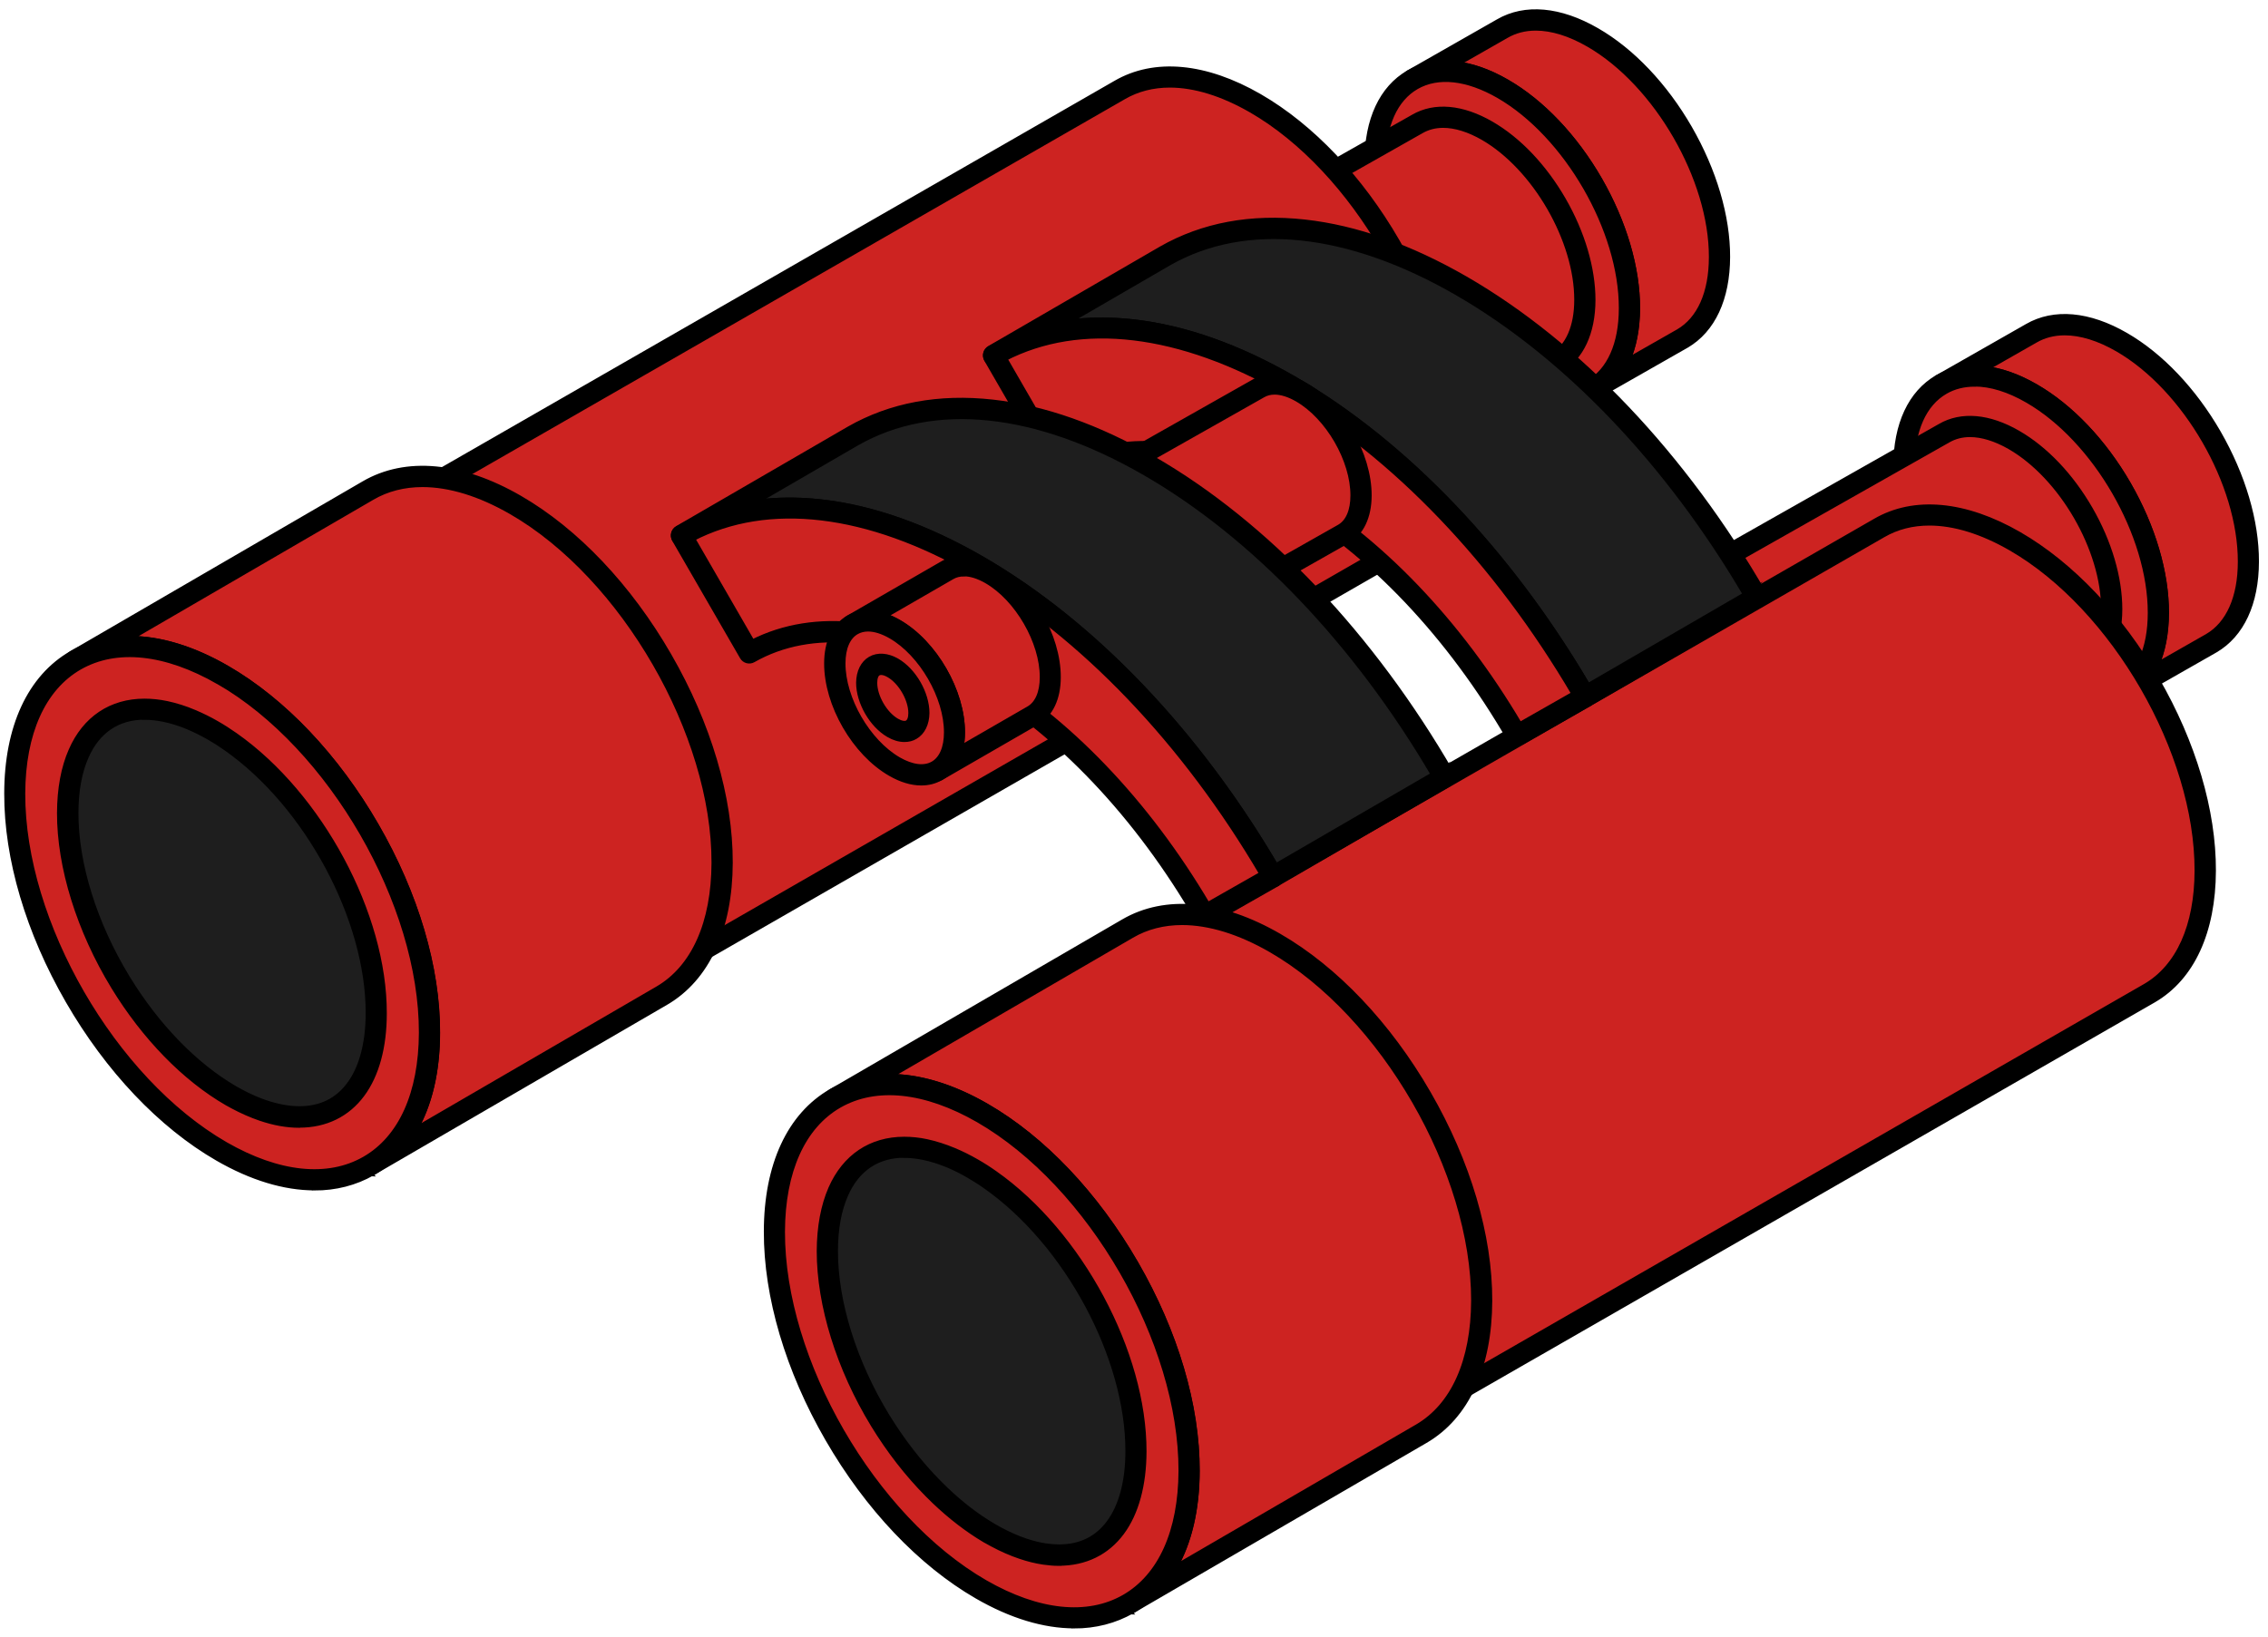
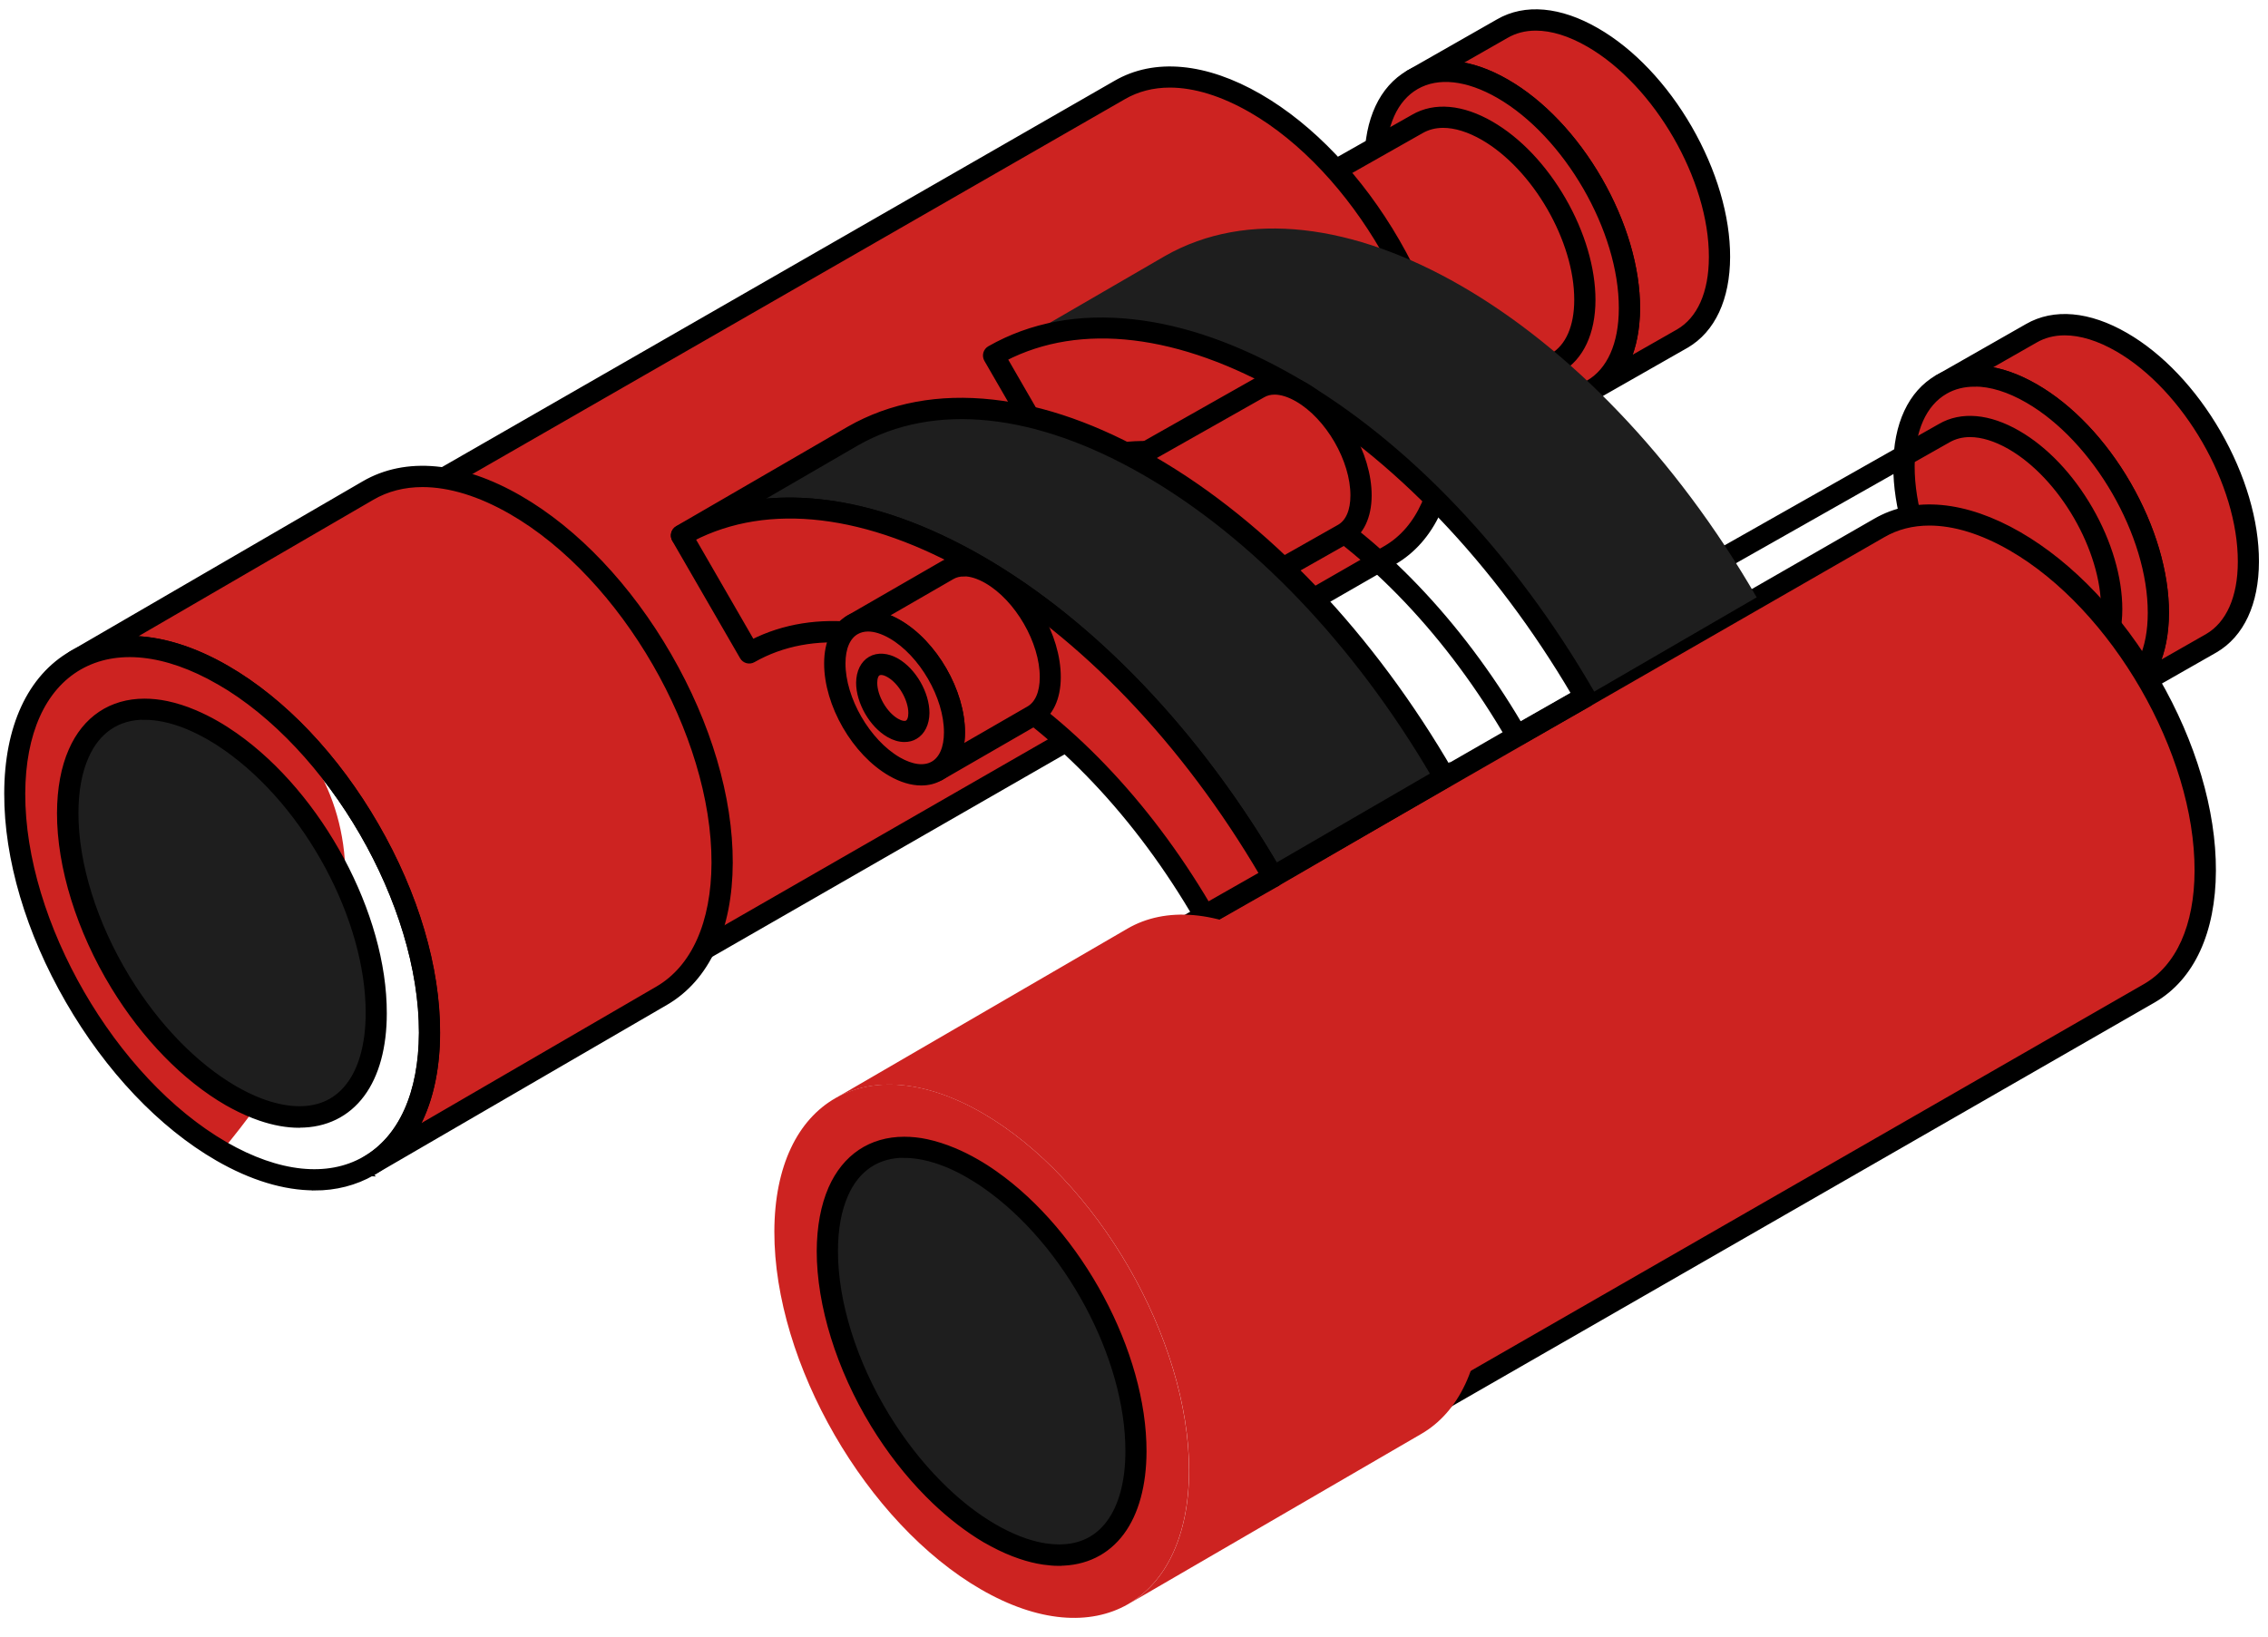
<svg xmlns="http://www.w3.org/2000/svg" width="205" height="148" viewBox="0 0 205 148" fill="none">
  <path d="M135.782 2.589C137.872 1.379 140.762 1.549 143.962 3.389C150.312 7.049 155.442 15.94 155.422 23.23C155.412 26.849 154.132 29.399 152.072 30.599L143.932 35.239C145.992 34.039 147.272 31.489 147.282 27.869C147.302 20.579 142.172 11.69 135.822 8.029C132.632 6.189 129.732 6.009 127.642 7.229L135.782 2.589Z" fill="#CD2321" />
  <path d="M143.932 35.95C144.052 35.95 144.172 35.919 144.282 35.859L152.422 31.22C154.802 29.829 156.122 27 156.132 23.23C156.142 19.579 154.922 15.45 152.702 11.589C150.482 7.739 147.502 4.599 144.322 2.769C141.002 0.849 137.842 0.569 135.432 1.969L127.382 6.559C127.382 6.559 127.322 6.599 127.292 6.609C126.952 6.809 126.842 7.239 127.032 7.579C127.222 7.919 127.662 8.039 127.992 7.839L128.072 7.789C130.022 6.709 132.642 6.999 135.462 8.629C141.602 12.18 146.582 20.799 146.562 27.86C146.562 31.099 145.492 33.499 143.562 34.62C143.222 34.819 143.112 35.249 143.302 35.59C143.432 35.819 143.672 35.95 143.912 35.95H143.932ZM138.812 2.519C140.272 2.519 141.902 3.019 143.612 4.009C149.752 7.559 154.732 16.18 154.712 23.239C154.712 26.48 153.642 28.88 151.712 30L147.082 32.639C147.672 31.309 147.982 29.709 147.992 27.88C148.002 24.23 146.782 20.099 144.562 16.239C142.342 12.389 139.362 9.249 136.182 7.419C134.592 6.499 133.052 5.959 131.602 5.799L136.142 3.209C136.932 2.749 137.832 2.519 138.812 2.519Z" fill="black" stroke="black" stroke-width="0.5" stroke-miterlimit="10" />
  <path d="M135.822 8.03C129.472 4.37 124.312 7.31 124.292 14.6C124.272 21.89 129.402 30.779 135.752 34.44C142.102 38.099 147.262 35.16 147.282 27.869C147.302 20.579 142.172 11.69 135.822 8.03Z" fill="#CD2321" />
  <path d="M140.912 36.73C142.132 36.73 143.262 36.44 144.262 35.87C146.652 34.489 147.982 31.649 147.992 27.869C148.002 24.22 146.782 20.09 144.562 16.23C142.342 12.38 139.362 9.24 136.182 7.41C132.872 5.5 129.722 5.21 127.312 6.6C124.922 7.98 123.592 10.819 123.582 14.6C123.572 18.25 124.792 22.38 127.012 26.239C129.232 30.09 132.212 33.23 135.392 35.059C137.322 36.169 139.202 36.739 140.902 36.739L140.912 36.73ZM135.472 8.64C141.612 12.19 146.592 20.809 146.572 27.869C146.572 31.119 145.492 33.529 143.552 34.639C141.602 35.76 138.952 35.469 136.102 33.83C129.962 30.279 124.982 21.66 125.002 14.6C125.002 11.35 126.082 8.94 128.022 7.83C129.972 6.71 132.622 7 135.472 8.64Z" fill="black" stroke="black" stroke-width="0.5" stroke-miterlimit="10" />
  <path d="M128.112 11.2C129.722 10.26 131.952 10.4 134.422 11.82C139.322 14.65 143.272 21.5 143.252 27.12C143.252 29.91 142.262 31.88 140.662 32.81L113.022 48.46C114.612 47.54 115.602 45.57 115.612 42.77C115.632 37.14 111.672 30.29 106.782 27.47C104.322 26.05 102.082 25.92 100.472 26.85L128.112 11.2Z" fill="#CD2321" />
  <path d="M113.022 49.17C113.142 49.17 113.262 49.14 113.372 49.08L141.012 33.43C142.902 32.33 143.952 30.09 143.962 27.13C143.962 24.29 143.022 21.07 141.292 18.07C139.562 15.07 137.252 12.64 134.772 11.21C132.162 9.7 129.672 9.48 127.762 10.59L100.212 26.19C100.212 26.19 100.152 26.23 100.112 26.24C99.772 26.44 99.662 26.87 99.852 27.2C100.042 27.54 100.472 27.66 100.812 27.46L100.892 27.41C102.342 26.61 104.302 26.85 106.412 28.07C111.102 30.78 114.912 37.37 114.892 42.76C114.892 45.2 114.092 47 112.662 47.84C112.322 48.04 112.212 48.47 112.402 48.8C112.532 49.03 112.772 49.16 113.022 49.16V49.17ZM130.442 11.31C131.532 11.31 132.772 11.69 134.062 12.43C138.752 15.14 142.562 21.73 142.542 27.12C142.542 29.56 141.742 31.36 140.312 32.2L115.782 46.09C116.132 45.13 116.322 44.02 116.322 42.78C116.322 39.94 115.382 36.72 113.652 33.72C111.922 30.72 109.612 28.29 107.132 26.86C106.062 26.24 105.012 25.84 104.022 25.66L128.462 11.82C129.052 11.48 129.722 11.31 130.442 11.31Z" fill="black" stroke="black" stroke-width="0.5" stroke-miterlimit="10" />
  <path d="M183.592 30.14C185.682 28.93 188.572 29.099 191.772 30.939C198.122 34.599 203.252 43.489 203.232 50.779C203.222 54.4 201.942 56.95 199.882 58.15L191.742 62.789C193.802 61.59 195.082 59.039 195.092 55.419C195.112 48.13 189.982 39.239 183.632 35.58C180.442 33.739 177.542 33.559 175.452 34.779L183.592 30.14Z" fill="#CD2321" />
  <path d="M191.732 63.499C191.852 63.499 191.972 63.469 192.082 63.41L200.222 58.77C202.602 57.38 203.922 54.55 203.932 50.779C203.942 47.13 202.722 42.999 200.502 39.139C198.282 35.289 195.302 32.15 192.132 30.32C188.812 28.399 185.662 28.119 183.242 29.52L175.192 34.109C175.192 34.109 175.132 34.139 175.102 34.16C174.762 34.359 174.652 34.789 174.842 35.13C175.032 35.469 175.472 35.59 175.802 35.389L175.882 35.34C177.832 34.26 180.452 34.55 183.272 36.179C189.412 39.73 194.392 48.349 194.372 55.41C194.372 58.65 193.302 61.05 191.372 62.169C191.032 62.37 190.922 62.8 191.112 63.139C191.242 63.37 191.482 63.499 191.722 63.499H191.732ZM186.622 30.07C188.082 30.07 189.712 30.57 191.422 31.559C197.562 35.109 202.542 43.73 202.522 50.789C202.522 54.029 201.452 56.429 199.522 57.55L194.892 60.19C195.482 58.859 195.792 57.26 195.802 55.429C195.812 51.779 194.592 47.65 192.372 43.789C190.152 39.94 187.172 36.8 183.992 34.969C182.402 34.05 180.862 33.51 179.412 33.349L183.952 30.759C184.742 30.299 185.642 30.07 186.622 30.07Z" fill="black" stroke="black" stroke-width="0.5" stroke-miterlimit="10" />
  <path d="M183.632 35.58C177.282 31.92 172.122 34.86 172.102 42.15C172.082 49.44 177.212 58.33 183.562 61.99C189.912 65.65 195.072 62.71 195.092 55.42C195.112 48.13 189.982 39.24 183.632 35.58Z" fill="#CD2321" />
  <path d="M188.712 64.28C189.932 64.28 191.062 63.99 192.062 63.42C194.452 62.04 195.782 59.2 195.792 55.42C195.802 51.77 194.582 47.64 192.362 43.78C190.142 39.93 187.162 36.79 183.982 34.96C180.672 33.05 177.522 32.76 175.112 34.15C172.722 35.53 171.392 38.37 171.382 42.15C171.372 45.8 172.592 49.93 174.812 53.79C177.042 57.64 180.012 60.78 183.192 62.61C185.122 63.72 187.002 64.29 188.702 64.29L188.712 64.28ZM178.482 34.7C179.942 34.7 181.572 35.2 183.282 36.19C189.422 39.74 194.402 48.36 194.382 55.42C194.382 58.67 193.302 61.08 191.362 62.19C189.412 63.31 186.762 63.02 183.912 61.38C177.772 57.83 172.792 49.21 172.812 42.15C172.812 38.9 173.892 36.49 175.832 35.38C176.612 34.93 177.512 34.71 178.482 34.71V34.7Z" fill="black" stroke="black" stroke-width="0.5" stroke-miterlimit="10" />
-   <path d="M175.732 39.169C177.342 38.229 179.572 38.369 182.042 39.789C186.942 42.619 190.892 49.469 190.872 55.089C190.872 57.879 189.882 59.849 188.282 60.779L160.642 76.429C162.232 75.509 163.222 73.539 163.232 70.739C163.252 65.109 159.292 58.259 154.402 55.439C151.942 54.019 149.702 53.889 148.092 54.819L175.732 39.169Z" fill="#CD2321" />
  <path d="M160.642 77.129C160.762 77.129 160.882 77.099 160.992 77.039L188.632 61.389C190.522 60.289 191.572 58.049 191.582 55.089C191.582 52.249 190.642 49.029 188.912 46.029C187.182 43.029 184.872 40.599 182.392 39.169C179.782 37.659 177.292 37.439 175.382 38.549L147.832 54.149C147.832 54.149 147.772 54.189 147.732 54.199C147.392 54.399 147.282 54.829 147.472 55.159C147.662 55.499 148.092 55.619 148.432 55.419L148.512 55.369C149.962 54.569 151.912 54.809 154.032 56.029C158.722 58.739 162.532 65.329 162.512 70.719C162.512 73.159 161.712 74.959 160.282 75.799C159.942 75.999 159.832 76.429 160.022 76.759C160.152 76.989 160.392 77.119 160.632 77.119L160.642 77.129ZM178.062 39.269C179.152 39.269 180.392 39.649 181.682 40.389C186.372 43.099 190.182 49.689 190.162 55.079C190.162 57.519 189.362 59.319 187.932 60.159L163.402 74.049C163.752 73.089 163.942 71.979 163.942 70.739C163.942 67.899 163.002 64.679 161.272 61.679C159.542 58.679 157.232 56.249 154.752 54.819C153.682 54.199 152.642 53.799 151.642 53.619L176.082 39.779C176.672 39.439 177.342 39.269 178.062 39.269Z" fill="black" stroke="black" stroke-width="0.5" stroke-miterlimit="10" />
  <path d="M169.852 47.74C172.992 45.92 177.332 46.17 182.132 48.94C191.662 54.44 199.362 67.78 199.332 78.73C199.312 84.17 197.392 88 194.302 89.8L118.212 133.53C121.312 131.73 123.232 127.9 123.242 122.46C123.272 111.51 115.572 98.17 106.042 92.67C101.242 89.9 96.902 89.64 93.762 91.47L169.852 47.74Z" fill="#CD2321" />
  <path d="M118.212 134.229C118.332 134.229 118.452 134.199 118.562 134.139L194.652 90.409C198.112 88.399 200.022 84.249 200.042 78.729C200.062 73.309 198.242 67.169 194.932 61.439C191.622 55.709 187.202 51.049 182.492 48.329C177.622 45.519 173.012 45.089 169.512 47.129L93.492 90.819C93.492 90.819 93.442 90.849 93.422 90.859C93.082 91.059 92.972 91.489 93.162 91.829C93.362 92.169 93.792 92.279 94.132 92.089L94.202 92.049C97.242 90.319 101.322 90.759 105.702 93.289C115.022 98.669 122.572 111.759 122.542 122.459C122.532 127.459 120.862 131.169 117.862 132.919C117.522 133.119 117.412 133.549 117.602 133.889C117.732 134.119 117.972 134.239 118.212 134.239V134.229ZM174.392 47.269C176.642 47.269 179.152 48.039 181.772 49.549C191.092 54.929 198.642 68.019 198.612 78.719C198.602 83.719 196.932 87.429 193.932 89.179L122.112 130.459C123.302 128.339 123.932 125.629 123.942 122.459C123.962 117.039 122.142 110.899 118.832 105.169C115.522 99.439 111.102 94.779 106.392 92.059C103.612 90.449 100.912 89.629 98.452 89.589L170.202 48.349C171.442 47.629 172.852 47.269 174.392 47.269Z" fill="black" stroke="black" stroke-width="0.5" stroke-miterlimit="10" />
  <path d="M101.192 8.129C104.332 6.309 108.672 6.559 113.472 9.329C123.002 14.829 130.702 28.169 130.672 39.119C130.652 44.559 128.732 48.389 125.642 50.189L49.552 93.919C52.652 92.119 54.572 88.289 54.582 82.849C54.612 71.899 46.912 58.559 37.382 53.059C32.582 50.289 28.242 50.029 25.102 51.859L101.192 8.129Z" fill="#CD2321" />
  <path d="M49.552 94.629C49.672 94.629 49.792 94.599 49.902 94.539L125.992 50.809C129.452 48.799 131.362 44.649 131.382 39.129C131.402 33.709 129.582 27.569 126.272 21.839C122.962 16.109 118.542 11.449 113.832 8.729C108.962 5.919 104.352 5.489 100.852 7.529L24.822 51.209C24.822 51.209 24.772 51.239 24.752 51.249C24.412 51.449 24.292 51.879 24.492 52.219C24.692 52.559 25.122 52.669 25.462 52.479L25.532 52.439C28.572 50.709 32.652 51.149 37.032 53.679C46.352 59.059 53.902 72.149 53.872 82.849C53.862 87.849 52.192 91.559 49.192 93.309C48.852 93.509 48.742 93.939 48.932 94.279C49.062 94.509 49.302 94.629 49.542 94.629H49.552ZM105.732 7.669C107.982 7.669 110.492 8.439 113.112 9.949C122.432 15.329 129.982 28.419 129.952 39.119C129.942 44.119 128.272 47.829 125.272 49.579L53.452 90.859C54.642 88.739 55.272 86.029 55.282 82.859C55.302 77.439 53.482 71.299 50.172 65.569C46.862 59.839 42.442 55.179 37.732 52.459C34.952 50.849 32.252 50.029 29.792 49.989L101.552 8.749C102.792 8.029 104.202 7.669 105.742 7.669H105.732Z" fill="black" stroke="black" stroke-width="0.5" stroke-miterlimit="10" />
  <path d="M105.312 23.139C112.722 18.919 122.402 20.259 132.082 25.849C141.762 31.439 151.422 41.259 158.782 54.009L143.272 63.009C135.912 50.269 126.252 40.439 116.572 34.849C106.892 29.259 97.212 27.919 89.802 32.139L105.312 23.139Z" fill="#1E1E1E" />
-   <path d="M143.272 63.709C143.392 63.709 143.522 63.679 143.632 63.609L159.142 54.609C159.482 54.409 159.592 53.979 159.402 53.639C152.222 41.209 142.652 31.109 132.442 25.219C127.442 22.339 122.562 20.609 117.932 20.099C113.082 19.559 108.722 20.369 104.972 22.509L89.452 31.509C89.112 31.709 89.002 32.139 89.192 32.479C89.382 32.819 89.822 32.939 90.152 32.739C97.092 28.789 106.342 29.749 116.212 35.449C126.202 41.219 135.592 51.129 142.652 63.349C142.742 63.509 142.902 63.629 143.082 63.679C143.142 63.699 143.202 63.699 143.262 63.699L143.272 63.709ZM157.812 53.749L143.522 62.039C136.382 49.889 126.962 40.029 116.922 34.239C111.922 31.359 107.042 29.629 102.412 29.119C100.282 28.879 98.242 28.909 96.302 29.189L105.662 23.759C112.602 19.809 121.852 20.769 131.722 26.469C141.552 32.139 150.792 41.819 157.802 53.759L157.812 53.749Z" fill="black" stroke="black" stroke-width="0.5" stroke-miterlimit="10" />
-   <path d="M116.572 34.849C106.892 29.259 97.212 27.919 89.802 32.139C91.842 35.679 93.892 39.219 95.932 42.749C101.632 39.499 109.092 40.539 116.542 44.839C123.992 49.139 131.432 56.709 137.102 66.519C139.162 65.349 141.212 64.179 143.272 63.009C135.912 50.269 126.252 40.439 116.572 34.849Z" fill="#CD2321" />
  <path d="M137.102 67.229C137.222 67.229 137.342 67.199 137.452 67.139L143.622 63.629C143.782 63.539 143.902 63.379 143.952 63.199C144.002 63.019 143.972 62.819 143.882 62.659C136.702 50.229 127.132 40.129 116.922 34.239C111.922 31.359 107.042 29.629 102.412 29.119C97.562 28.579 93.202 29.389 89.452 31.529C89.292 31.619 89.172 31.779 89.122 31.959C89.072 32.139 89.102 32.339 89.192 32.499C91.232 36.039 93.282 39.579 95.322 43.109C95.512 43.449 95.952 43.559 96.282 43.369C101.572 40.359 108.642 41.099 116.192 45.449C123.862 49.879 131.072 57.489 136.492 66.869C136.622 67.099 136.862 67.219 137.102 67.219V67.229ZM142.302 62.739L137.362 65.549C131.862 56.229 124.612 48.669 116.902 44.219C109.182 39.759 101.872 38.919 96.202 41.799C94.392 38.669 92.592 35.539 90.782 32.409C97.642 28.859 106.642 29.929 116.222 35.459C126.042 41.129 135.282 50.799 142.302 62.739Z" fill="black" />
  <path d="M116.222 35.459C106.642 29.929 97.642 28.859 90.782 32.409C92.592 35.539 94.392 38.669 96.202 41.799C101.872 38.919 109.182 39.759 116.902 44.219C124.612 48.669 131.862 56.229 137.362 65.549L142.302 62.739C135.282 50.799 126.042 41.129 116.222 35.459ZM116.222 35.459L116.572 34.849M137.102 67.229C137.222 67.229 137.342 67.199 137.452 67.139L143.622 63.629C143.782 63.539 143.902 63.379 143.952 63.199C144.002 63.019 143.972 62.819 143.882 62.659C136.702 50.229 127.132 40.129 116.922 34.239C111.922 31.359 107.042 29.629 102.412 29.119C97.562 28.579 93.202 29.389 89.452 31.529C89.292 31.619 89.172 31.779 89.122 31.959C89.072 32.139 89.102 32.339 89.192 32.499C91.232 36.039 93.282 39.579 95.322 43.109C95.512 43.449 95.952 43.559 96.282 43.369C101.572 40.359 108.642 41.099 116.192 45.449C123.862 49.879 131.072 57.489 136.492 66.869C136.622 67.099 136.862 67.219 137.102 67.219V67.229Z" stroke="black" stroke-width="0.5" stroke-miterlimit="10" />
  <path d="M113.782 35.089C114.762 34.519 116.132 34.599 117.632 35.469C120.622 37.189 123.032 41.379 123.022 44.809C123.022 46.519 122.412 47.719 121.442 48.279L104.572 57.829C105.542 57.269 106.142 56.069 106.152 54.359C106.152 50.929 103.752 46.749 100.762 45.019C99.262 44.149 97.892 44.069 96.912 44.639L113.782 35.089Z" fill="#CD2321" />
  <path d="M104.572 58.529C104.692 58.529 104.812 58.499 104.922 58.44L121.792 48.889C123.042 48.169 123.722 46.719 123.732 44.809C123.742 41.09 121.222 36.719 117.992 34.859C116.312 33.889 114.692 33.749 113.442 34.48L96.632 43.989C96.632 43.989 96.592 44.01 96.572 44.029C96.232 44.23 96.122 44.66 96.312 44.989C96.502 45.33 96.932 45.45 97.272 45.249L97.322 45.219C98.122 44.779 99.212 44.919 100.422 45.62C103.212 47.23 105.472 51.139 105.462 54.34C105.462 55.73 105.022 56.739 104.232 57.2C103.892 57.4 103.782 57.83 103.972 58.16C104.102 58.389 104.342 58.52 104.592 58.52L104.572 58.529ZM115.202 35.429C115.822 35.429 116.522 35.65 117.272 36.08C120.062 37.69 122.322 41.599 122.312 44.8C122.312 46.19 121.872 47.2 121.082 47.66L106.702 55.8C106.802 55.359 106.852 54.87 106.852 54.349C106.862 50.639 104.342 46.26 101.112 44.4C100.672 44.15 100.232 43.95 99.812 43.809L114.132 35.709C114.452 35.52 114.812 35.429 115.212 35.429H115.202Z" fill="black" stroke="black" stroke-width="0.5" stroke-miterlimit="10" />
  <path d="M104.652 42.679C101.662 40.959 99.232 42.339 99.222 45.769C99.222 49.199 101.622 53.379 104.612 55.109C107.602 56.829 110.032 55.449 110.042 52.019C110.042 48.589 107.642 44.409 104.652 42.679Z" fill="#CD2321" />
  <path d="M107.042 56.559C107.682 56.559 108.272 56.409 108.802 56.099C110.052 55.379 110.742 53.929 110.742 52.009C110.752 48.289 108.232 43.919 105.002 42.059C103.322 41.089 101.712 40.959 100.452 41.679C99.202 42.399 98.512 43.849 98.512 45.769C98.502 49.489 101.022 53.859 104.262 55.719C105.232 56.279 106.172 56.559 107.042 56.559ZM102.232 42.639C102.852 42.639 103.552 42.859 104.302 43.289C107.092 44.899 109.352 48.809 109.342 52.009C109.342 53.399 108.902 54.419 108.112 54.869C107.312 55.329 106.202 55.189 104.982 54.489C102.192 52.879 99.932 48.969 99.942 45.769C99.942 44.379 100.382 43.359 101.172 42.909C101.482 42.729 101.842 42.639 102.232 42.639Z" fill="black" stroke="black" stroke-width="0.5" stroke-miterlimit="10" />
  <path d="M77.102 39.419C84.512 35.199 94.192 36.539 103.872 42.129C113.552 47.719 123.212 57.539 130.572 70.289L115.062 79.289C107.702 66.549 98.042 56.719 88.362 51.129C78.682 45.539 69.002 44.199 61.592 48.419L77.102 39.419Z" fill="#1E1E1E" />
  <path d="M115.062 79.989C115.182 79.989 115.312 79.959 115.422 79.889L130.932 70.889C131.272 70.689 131.382 70.259 131.192 69.919C124.012 57.489 114.442 47.389 104.232 41.499C99.232 38.619 94.352 36.889 89.722 36.379C84.872 35.839 80.512 36.649 76.762 38.789L61.242 47.789C60.902 47.989 60.792 48.419 60.982 48.759C61.172 49.099 61.612 49.219 61.942 49.019C68.882 45.069 78.132 46.029 88.002 51.729C97.992 57.499 107.382 67.409 114.442 79.629C114.532 79.789 114.692 79.909 114.872 79.959C114.932 79.979 114.992 79.979 115.052 79.979L115.062 79.989ZM129.602 70.029L115.312 78.319C108.172 66.169 98.752 56.309 88.712 50.519C83.712 47.639 78.832 45.909 74.202 45.399C72.072 45.159 70.032 45.189 68.092 45.469L77.452 40.039C84.392 36.089 93.642 37.049 103.512 42.749C113.342 48.419 122.582 58.099 129.592 70.039L129.602 70.029Z" fill="black" stroke="black" stroke-width="0.5" stroke-miterlimit="10" />
  <path d="M88.362 51.129C78.682 45.539 69.002 44.199 61.592 48.419C63.632 51.959 65.682 55.499 67.722 59.029C73.422 55.779 80.882 56.819 88.332 61.119C95.782 65.419 103.222 72.989 108.892 82.799C110.952 81.629 113.002 80.459 115.062 79.289C107.702 66.549 98.042 56.719 88.362 51.129Z" fill="#CD2321" />
  <path d="M108.892 83.51C109.012 83.51 109.132 83.48 109.242 83.419L115.412 79.909C115.572 79.82 115.692 79.659 115.742 79.48C115.792 79.299 115.762 79.1 115.672 78.939C108.492 66.51 98.922 56.41 88.712 50.52C83.712 47.639 78.832 45.91 74.202 45.4C69.352 44.859 64.992 45.669 61.242 47.809C61.082 47.9 60.962 48.059 60.912 48.239C60.862 48.419 60.892 48.62 60.982 48.779C63.022 52.319 65.072 55.859 67.112 59.389C67.302 59.73 67.742 59.84 68.072 59.65C73.362 56.639 80.432 57.38 87.982 61.73C95.652 66.159 102.862 73.769 108.282 83.15C108.412 83.379 108.652 83.499 108.892 83.499V83.51ZM114.092 79.019L109.152 81.829C103.652 72.51 96.402 64.95 88.692 60.499C80.972 56.039 73.662 55.2 67.992 58.08C66.182 54.95 64.382 51.819 62.572 48.69C69.432 45.139 78.432 46.209 88.012 51.739C97.832 57.41 107.082 67.079 114.092 79.019Z" fill="black" stroke="black" stroke-width="0.5" stroke-miterlimit="10" />
  <path d="M85.702 51.519C86.682 50.949 88.052 51.029 89.552 51.899C92.542 53.619 94.952 57.799 94.942 61.239C94.942 62.949 94.332 64.149 93.362 64.709L84.702 69.709C85.672 69.149 86.272 67.949 86.282 66.239C86.282 62.809 83.882 58.629 80.892 56.899C79.392 56.029 78.022 55.949 77.042 56.519L85.702 51.519Z" fill="#CD2321" />
  <path d="M84.692 70.399C84.812 70.399 84.932 70.369 85.042 70.309L93.702 65.309C94.942 64.589 95.632 63.139 95.632 61.229C95.642 57.509 93.122 53.139 89.892 51.279C88.212 50.309 86.592 50.169 85.332 50.899L76.682 55.889C76.322 56.099 76.212 56.529 76.402 56.869C76.602 57.209 77.032 57.319 77.372 57.129C78.182 56.669 79.292 56.799 80.512 57.509C83.302 59.119 85.562 63.029 85.552 66.229C85.552 67.619 85.112 68.629 84.322 69.089C83.982 69.289 83.872 69.719 84.062 70.059C84.192 70.289 84.432 70.409 84.672 70.409L84.692 70.399ZM87.122 51.859C87.742 51.859 88.442 52.079 89.192 52.509C91.982 54.119 94.242 58.029 94.232 61.229C94.232 62.619 93.792 63.629 93.002 64.089L86.832 67.649C86.922 67.209 86.972 66.739 86.972 66.239C86.982 62.519 84.462 58.149 81.232 56.289C80.782 56.029 80.332 55.829 79.902 55.689L86.052 52.139C86.362 51.959 86.722 51.869 87.122 51.869V51.859Z" fill="black" stroke="black" stroke-width="0.5" stroke-miterlimit="10" />
  <path d="M80.882 56.889C77.892 55.169 75.462 56.549 75.452 59.979C75.452 63.409 77.852 67.589 80.842 69.319C83.832 71.039 86.262 69.659 86.272 66.229C86.272 62.799 83.872 58.619 80.882 56.889Z" fill="#CD2321" />
  <path d="M83.272 70.769C83.912 70.769 84.502 70.619 85.032 70.309C86.282 69.589 86.972 68.139 86.972 66.219C86.982 62.499 84.462 58.129 81.232 56.269C79.552 55.299 77.942 55.169 76.682 55.889C75.432 56.609 74.742 58.059 74.742 59.979C74.732 63.699 77.252 68.069 80.492 69.929C81.462 70.489 82.402 70.769 83.272 70.769ZM78.462 56.849C79.082 56.849 79.782 57.069 80.532 57.499C83.322 59.109 85.582 63.019 85.572 66.219C85.572 67.609 85.132 68.629 84.342 69.079C83.542 69.539 82.432 69.399 81.212 68.699C78.422 67.089 76.162 63.179 76.172 59.979C76.172 58.589 76.612 57.569 77.402 57.119C77.712 56.939 78.072 56.849 78.462 56.849Z" fill="black" />
  <path d="M81.232 56.269C84.462 58.129 86.982 62.499 86.972 66.219C86.972 68.139 86.282 69.589 85.032 70.309C84.502 70.619 83.912 70.769 83.272 70.769C82.402 70.769 81.462 70.489 80.492 69.929C77.252 68.069 74.732 63.699 74.742 59.979C74.742 58.059 75.432 56.609 76.682 55.889C77.942 55.169 79.552 55.299 81.232 56.269ZM81.232 56.269L80.882 56.879M78.462 56.849C79.082 56.849 79.782 57.069 80.532 57.499C83.322 59.109 85.582 63.019 85.572 66.219C85.572 67.609 85.132 68.629 84.342 69.079C83.542 69.539 82.432 69.399 81.212 68.699C78.422 67.089 76.162 63.179 76.172 59.979C76.172 58.589 76.612 57.569 77.402 57.119C77.712 56.939 78.072 56.849 78.462 56.849Z" stroke="black" stroke-width="0.5" stroke-miterlimit="10" />
  <path d="M80.712 60.389C79.412 59.639 78.352 60.239 78.342 61.739C78.342 63.239 79.392 65.059 80.692 65.809C81.992 66.559 83.052 65.959 83.062 64.459C83.062 62.959 82.012 61.139 80.712 60.389Z" fill="#CD2321" />
  <path d="M81.752 66.84C82.102 66.84 82.432 66.76 82.712 66.59C83.372 66.21 83.752 65.43 83.762 64.46C83.762 62.709 82.582 60.65 81.062 59.77C80.212 59.279 79.342 59.219 78.682 59.599C78.022 59.98 77.642 60.76 77.632 61.73C77.632 63.48 78.812 65.54 80.332 66.419C80.812 66.7 81.292 66.84 81.752 66.84ZM79.652 60.779C79.852 60.779 80.092 60.859 80.352 61.01C81.442 61.639 82.352 63.219 82.352 64.469C82.352 64.919 82.232 65.249 82.012 65.37C81.802 65.49 81.442 65.43 81.042 65.2C79.952 64.57 79.042 62.989 79.042 61.739C79.042 61.289 79.162 60.959 79.382 60.84C79.452 60.8 79.542 60.779 79.642 60.779H79.652Z" fill="black" stroke="black" stroke-width="0.5" stroke-miterlimit="10" />
  <path d="M101.912 83.96C105.322 81.98 110.042 82.26 115.252 85.269C125.602 91.249 133.962 105.73 133.932 117.63C133.912 123.54 131.832 127.7 128.462 129.65L102.012 145.02C105.372 143.06 107.462 138.91 107.482 133C107.512 121.11 99.152 106.62 88.802 100.64C83.592 97.629 78.872 97.35 75.462 99.329L101.912 83.96Z" fill="#CD2321" />
-   <path d="M102.002 145.719C102.122 145.719 102.242 145.689 102.362 145.619L128.812 130.249C132.552 128.079 134.612 123.589 134.632 117.619C134.652 111.739 132.682 105.079 129.092 98.87C125.502 92.65 120.712 87.6 115.602 84.65C110.332 81.609 105.342 81.139 101.552 83.35L75.102 98.719C74.762 98.919 74.652 99.35 74.842 99.689C75.042 100.029 75.472 100.139 75.812 99.95C79.142 98.01 83.622 98.48 88.442 101.259C98.582 107.109 106.802 121.349 106.772 132.999C106.752 138.449 104.942 142.499 101.662 144.409C101.322 144.609 101.212 145.039 101.402 145.379C101.532 145.609 101.772 145.729 102.012 145.729L102.002 145.719ZM106.842 83.389C109.292 83.389 112.032 84.219 114.892 85.87C125.032 91.719 133.252 105.959 133.222 117.609C133.202 123.059 131.392 127.109 128.112 129.019L106.122 141.799C107.472 139.489 108.182 136.489 108.192 132.989C108.212 127.109 106.242 120.449 102.652 114.239C99.062 108.019 94.272 102.969 89.162 100.019C86.042 98.219 83.022 97.329 80.292 97.35L102.282 84.57C103.632 83.779 105.182 83.389 106.852 83.389H106.842Z" fill="black" stroke="black" stroke-width="0.5" stroke-miterlimit="10" />
  <path d="M88.792 100.629C78.442 94.649 70.022 99.449 69.992 111.349C69.962 123.239 78.322 137.729 88.672 143.709C99.022 149.689 107.442 144.889 107.472 132.989C107.502 121.099 99.142 106.609 88.792 100.629Z" fill="#CD2321" />
-   <path d="M97.082 146.989C98.992 146.989 100.762 146.539 102.332 145.639C106.092 143.479 108.172 138.979 108.182 132.989C108.202 127.109 106.232 120.449 102.642 114.239C99.052 108.019 94.262 102.969 89.152 100.019C83.902 96.989 78.922 96.519 75.142 98.689C71.382 100.849 69.302 105.349 69.292 111.339C69.272 117.219 71.242 123.879 74.832 130.089C78.422 136.309 83.212 141.359 88.322 144.309C91.402 146.089 94.382 146.979 97.082 146.979V146.989ZM88.442 101.249C98.582 107.099 106.802 121.339 106.772 132.989C106.752 138.459 104.932 142.519 101.632 144.419C98.302 146.329 93.832 145.859 89.032 143.099C78.892 137.249 70.672 123.009 70.702 111.359C70.722 105.889 72.542 101.829 75.842 99.929C79.172 98.019 83.642 98.489 88.442 101.249Z" fill="black" stroke="black" stroke-width="0.5" stroke-miterlimit="10" />
  <path d="M74.782 113.109C74.782 118.069 76.612 123.609 79.562 128.439C80.942 130.689 82.562 132.789 84.352 134.599C84.562 134.809 84.772 135.019 84.982 135.219C86.372 136.539 87.852 137.689 89.382 138.589C89.442 138.619 89.502 138.659 89.562 138.689C89.722 138.779 89.892 138.869 90.042 138.959C90.852 139.399 91.662 139.749 92.442 140.019C93.122 140.249 93.792 140.419 94.432 140.509C94.872 140.579 95.302 140.609 95.722 140.609C100.052 140.609 102.652 137.109 102.672 131.229C102.692 122.469 96.922 111.879 89.502 106.679C88.982 106.309 88.442 105.969 87.902 105.649C87.252 105.269 86.602 104.949 85.972 104.679C85.172 104.339 84.392 104.089 83.632 103.939C82.982 103.799 82.342 103.729 81.742 103.729C78.972 103.729 76.912 105.159 75.782 107.729C75.152 109.179 74.802 110.989 74.792 113.099L74.782 113.109Z" fill="#1E1E1E" />
  <path d="M95.722 141.319C98.082 141.319 100.042 140.359 101.382 138.549C102.682 136.799 103.372 134.269 103.382 131.239C103.402 122.319 97.612 111.509 89.912 106.099C89.392 105.729 88.832 105.369 88.252 105.039C87.592 104.659 86.912 104.319 86.242 104.039C85.382 103.679 84.552 103.419 83.772 103.249C83.082 103.099 82.392 103.029 81.732 103.029C78.722 103.029 76.382 104.599 75.122 107.459C74.442 109.019 74.082 110.919 74.072 113.119C74.072 117.999 75.842 123.719 78.952 128.819C80.382 131.159 82.032 133.279 83.842 135.109C84.072 135.339 84.282 135.549 84.492 135.749C85.942 137.129 87.462 138.299 89.012 139.219L89.062 139.249C89.062 139.249 89.162 139.309 89.212 139.329C89.372 139.419 89.542 139.509 89.702 139.599C90.562 140.059 91.402 140.429 92.212 140.699C92.912 140.939 93.632 141.119 94.322 141.219C94.812 141.289 95.262 141.329 95.722 141.329V141.319ZM81.732 104.439C82.292 104.439 82.872 104.509 83.482 104.629C84.182 104.769 84.922 105.009 85.702 105.329C86.312 105.589 86.942 105.899 87.552 106.259C88.092 106.569 88.612 106.899 89.102 107.249C96.462 112.419 101.992 122.719 101.972 131.219C101.972 133.949 101.372 136.189 100.252 137.689C99.172 139.149 97.652 139.889 95.722 139.889C95.342 139.889 94.952 139.859 94.532 139.799C93.922 139.709 93.292 139.549 92.672 139.339C91.932 139.089 91.162 138.749 90.382 138.329C90.232 138.249 90.072 138.159 89.912 138.069C89.872 138.049 89.832 138.019 89.792 137.999L89.742 137.969C88.282 137.109 86.842 135.999 85.472 134.689C85.272 134.499 85.072 134.299 84.852 134.079C83.122 132.329 81.542 130.299 80.162 128.049C77.182 123.169 75.482 117.719 75.492 113.099C75.492 111.099 75.812 109.389 76.422 108.009C77.452 105.669 79.292 104.429 81.742 104.429L81.732 104.439Z" fill="black" stroke="black" stroke-width="0.5" stroke-miterlimit="10" />
  <path d="M33.252 44.349C36.662 42.369 41.382 42.649 46.592 45.659C56.942 51.639 65.302 66.119 65.272 78.019C65.252 83.929 63.172 88.089 59.802 90.039L33.352 105.409C36.712 103.449 38.802 99.299 38.822 93.389C38.852 81.499 30.492 67.009 20.142 61.029C14.932 58.019 10.212 57.739 6.802 59.719L33.252 44.349Z" fill="#CD2321" />
  <path d="M33.352 106.109C33.472 106.109 33.592 106.079 33.712 106.009L60.162 90.639C63.902 88.469 65.962 83.979 65.982 78.009C66.002 72.129 64.032 65.469 60.442 59.259C56.852 53.039 52.062 47.989 46.952 45.039C41.682 41.999 36.692 41.529 32.902 43.739L6.452 59.109C6.112 59.309 6.002 59.739 6.192 60.079C6.392 60.419 6.822 60.529 7.162 60.339C10.492 58.399 14.972 58.869 19.792 61.649C29.932 67.499 38.152 81.739 38.122 93.389C38.102 98.839 36.292 102.889 33.012 104.799C32.672 104.999 32.552 105.429 32.752 105.769C32.882 105.999 33.122 106.119 33.362 106.119L33.352 106.109ZM38.182 43.789C40.632 43.789 43.372 44.619 46.232 46.269C56.372 52.119 64.592 66.359 64.562 78.009C64.542 83.459 62.732 87.509 59.452 89.419L37.462 102.199C38.812 99.889 39.522 96.889 39.532 93.389C39.552 87.509 37.582 80.849 33.992 74.639C30.402 68.419 25.612 63.369 20.502 60.419C17.422 58.639 14.442 57.749 11.742 57.749C11.702 57.749 11.672 57.749 11.632 57.749L33.622 44.969C34.972 44.179 36.522 43.789 38.192 43.789H38.182Z" fill="black" stroke="black" stroke-width="0.5" stroke-miterlimit="10" />
-   <path d="M20.132 61.029C9.782 55.049 1.362 59.849 1.332 71.749C1.302 83.639 9.662 98.129 20.012 104.109C30.362 110.089 38.782 105.289 38.812 93.389C38.842 81.499 30.482 67.009 20.132 61.029Z" fill="#CD2321" />
+   <path d="M20.132 61.029C9.782 55.049 1.362 59.849 1.332 71.749C1.302 83.639 9.662 98.129 20.012 104.109C38.842 81.499 30.482 67.009 20.132 61.029Z" fill="#CD2321" />
  <path d="M28.422 107.389C30.332 107.389 32.102 106.939 33.672 106.039C37.432 103.879 39.512 99.379 39.522 93.389C39.542 87.509 37.572 80.849 33.982 74.639C30.392 68.419 25.602 63.369 20.492 60.419C15.242 57.389 10.262 56.919 6.482 59.089C2.722 61.249 0.642 65.749 0.632 71.739C0.612 77.619 2.582 84.279 6.172 90.489C9.762 96.709 14.552 101.759 19.662 104.709C22.742 106.489 25.722 107.379 28.422 107.379V107.389ZM20.132 61.029L19.782 61.639C29.922 67.489 38.142 81.729 38.112 93.379C38.092 98.849 36.272 102.909 32.962 104.809C29.632 106.719 25.162 106.249 20.362 103.489C10.222 97.639 2.002 83.399 2.032 71.749C2.052 66.279 3.872 62.219 7.172 60.319C10.502 58.409 14.972 58.879 19.772 61.639L20.122 61.029H20.132Z" fill="black" stroke="black" stroke-width="0.5" stroke-miterlimit="10" />
  <path d="M6.122 73.499C6.112 78.459 7.952 83.999 10.902 88.819C13.532 93.129 17.042 96.849 20.892 99.079C21.052 99.169 21.212 99.259 21.382 99.349C22.192 99.789 23.002 100.139 23.782 100.409C24.932 100.799 26.042 100.999 27.062 100.999C31.392 100.999 33.992 97.489 34.012 91.619C34.032 82.849 28.262 72.269 20.842 67.069C20.312 66.699 19.782 66.349 19.232 66.039C18.582 65.669 17.932 65.339 17.302 65.079C16.502 64.739 15.722 64.489 14.962 64.339C14.312 64.199 13.672 64.129 13.072 64.129C10.302 64.129 8.242 65.559 7.112 68.129C6.472 69.579 6.132 71.389 6.122 73.499Z" fill="#1E1E1E" />
  <path d="M27.062 101.709C29.422 101.709 31.382 100.749 32.722 98.939C34.022 97.189 34.712 94.659 34.712 91.629C34.742 82.709 28.942 71.899 21.242 66.489C20.702 66.109 20.142 65.749 19.582 65.429C18.912 65.039 18.232 64.709 17.572 64.429C16.732 64.069 15.892 63.809 15.102 63.639C14.402 63.489 13.712 63.419 13.062 63.419C10.052 63.419 7.702 64.989 6.452 67.849C5.762 69.409 5.412 71.309 5.402 73.509C5.392 78.389 7.172 84.109 10.282 89.209C13.072 93.779 16.712 97.509 20.522 99.709C20.702 99.809 20.872 99.909 21.032 99.989C21.872 100.439 22.712 100.809 23.532 101.089C24.762 101.509 25.942 101.719 27.042 101.719L27.062 101.709ZM13.072 64.829C13.622 64.829 14.212 64.899 14.822 65.019C15.532 65.169 16.272 65.399 17.032 65.719C17.642 65.979 18.262 66.289 18.882 66.639C19.402 66.939 19.922 67.269 20.432 67.629C27.792 72.789 33.322 83.099 33.302 91.599C33.302 94.329 32.702 96.569 31.582 98.069C30.502 99.529 28.982 100.269 27.062 100.269C26.122 100.269 25.092 100.079 24.012 99.719C23.272 99.469 22.502 99.129 21.722 98.709C21.572 98.629 21.422 98.549 21.252 98.449C17.642 96.359 14.182 92.809 11.512 88.439C8.532 83.559 6.822 78.109 6.842 73.489C6.842 71.489 7.162 69.779 7.772 68.399C8.802 66.059 10.642 64.819 13.082 64.819L13.072 64.829Z" fill="black" stroke="black" stroke-width="0.5" stroke-miterlimit="10" />
</svg>